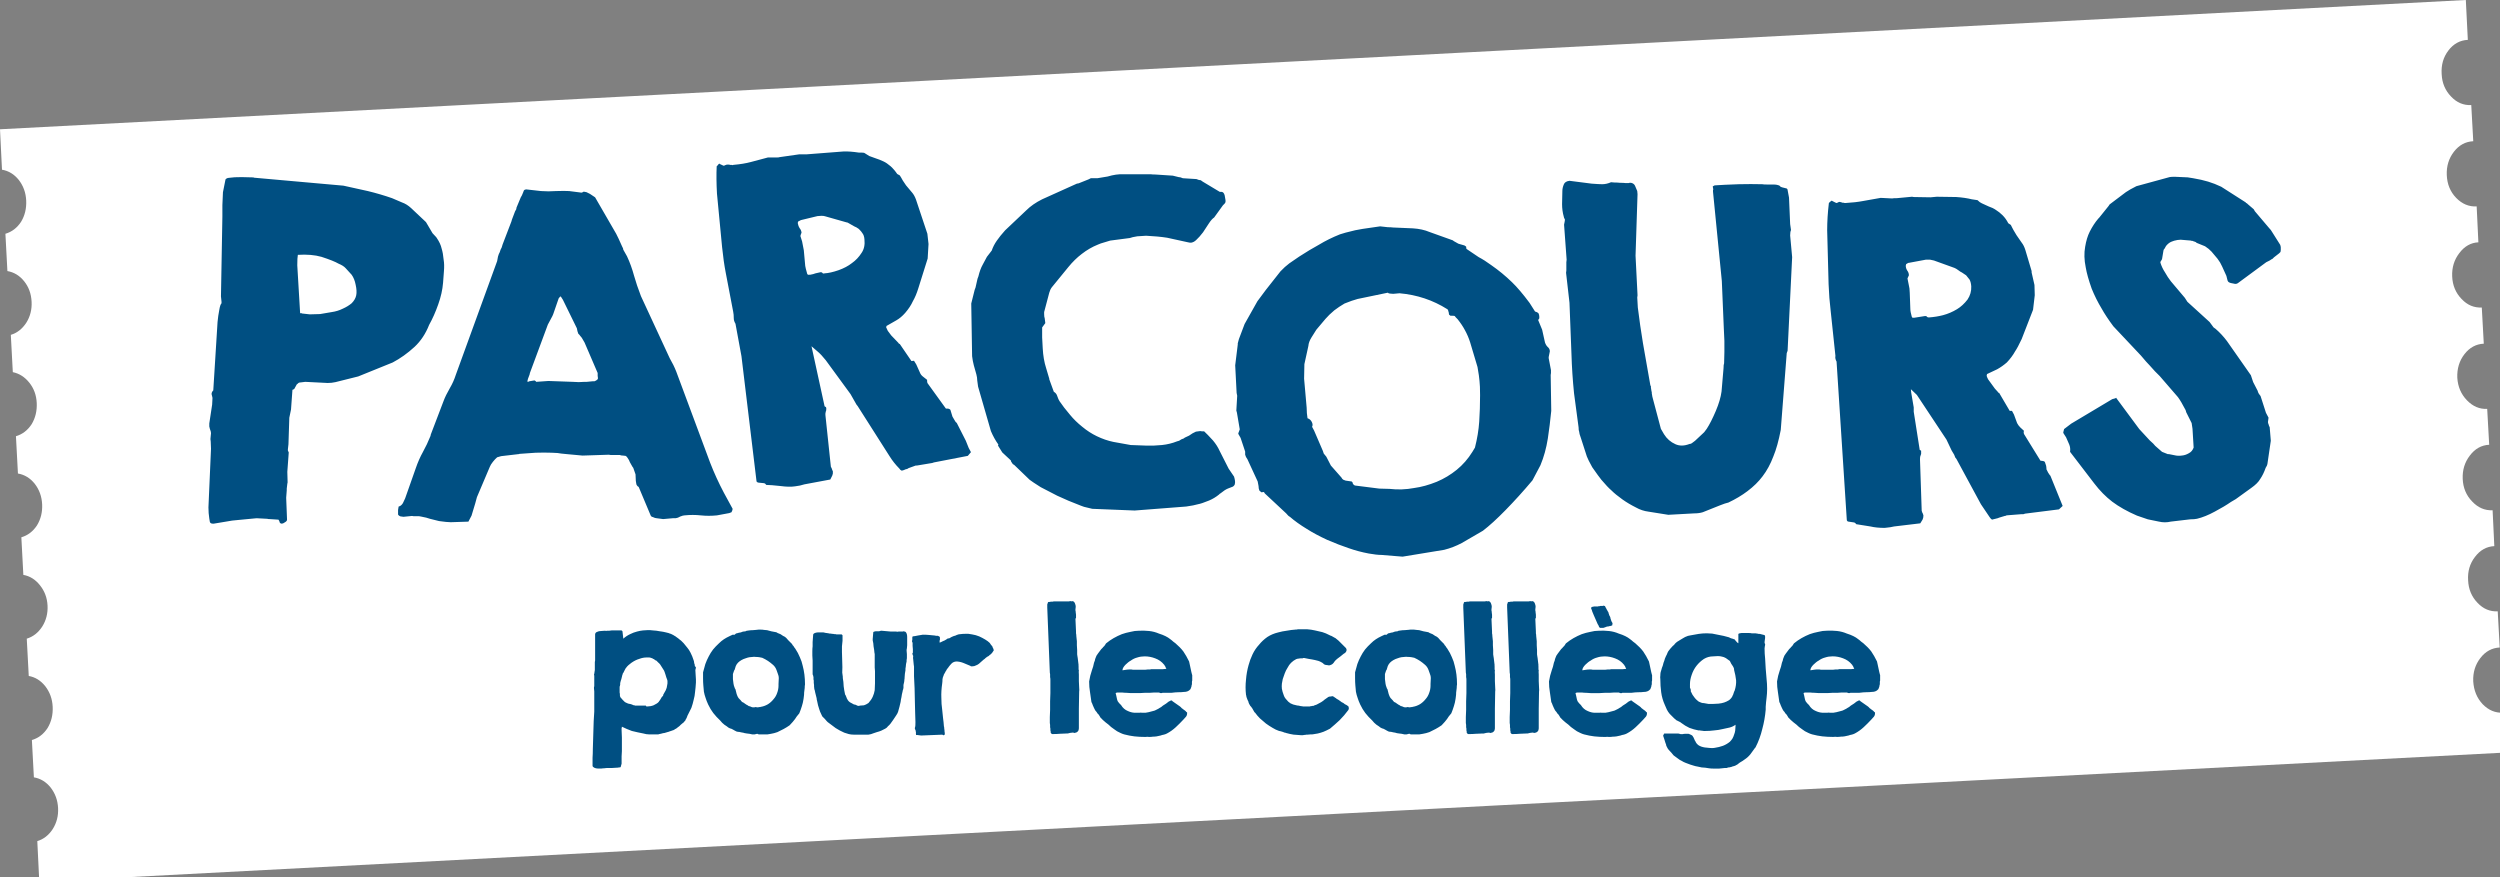
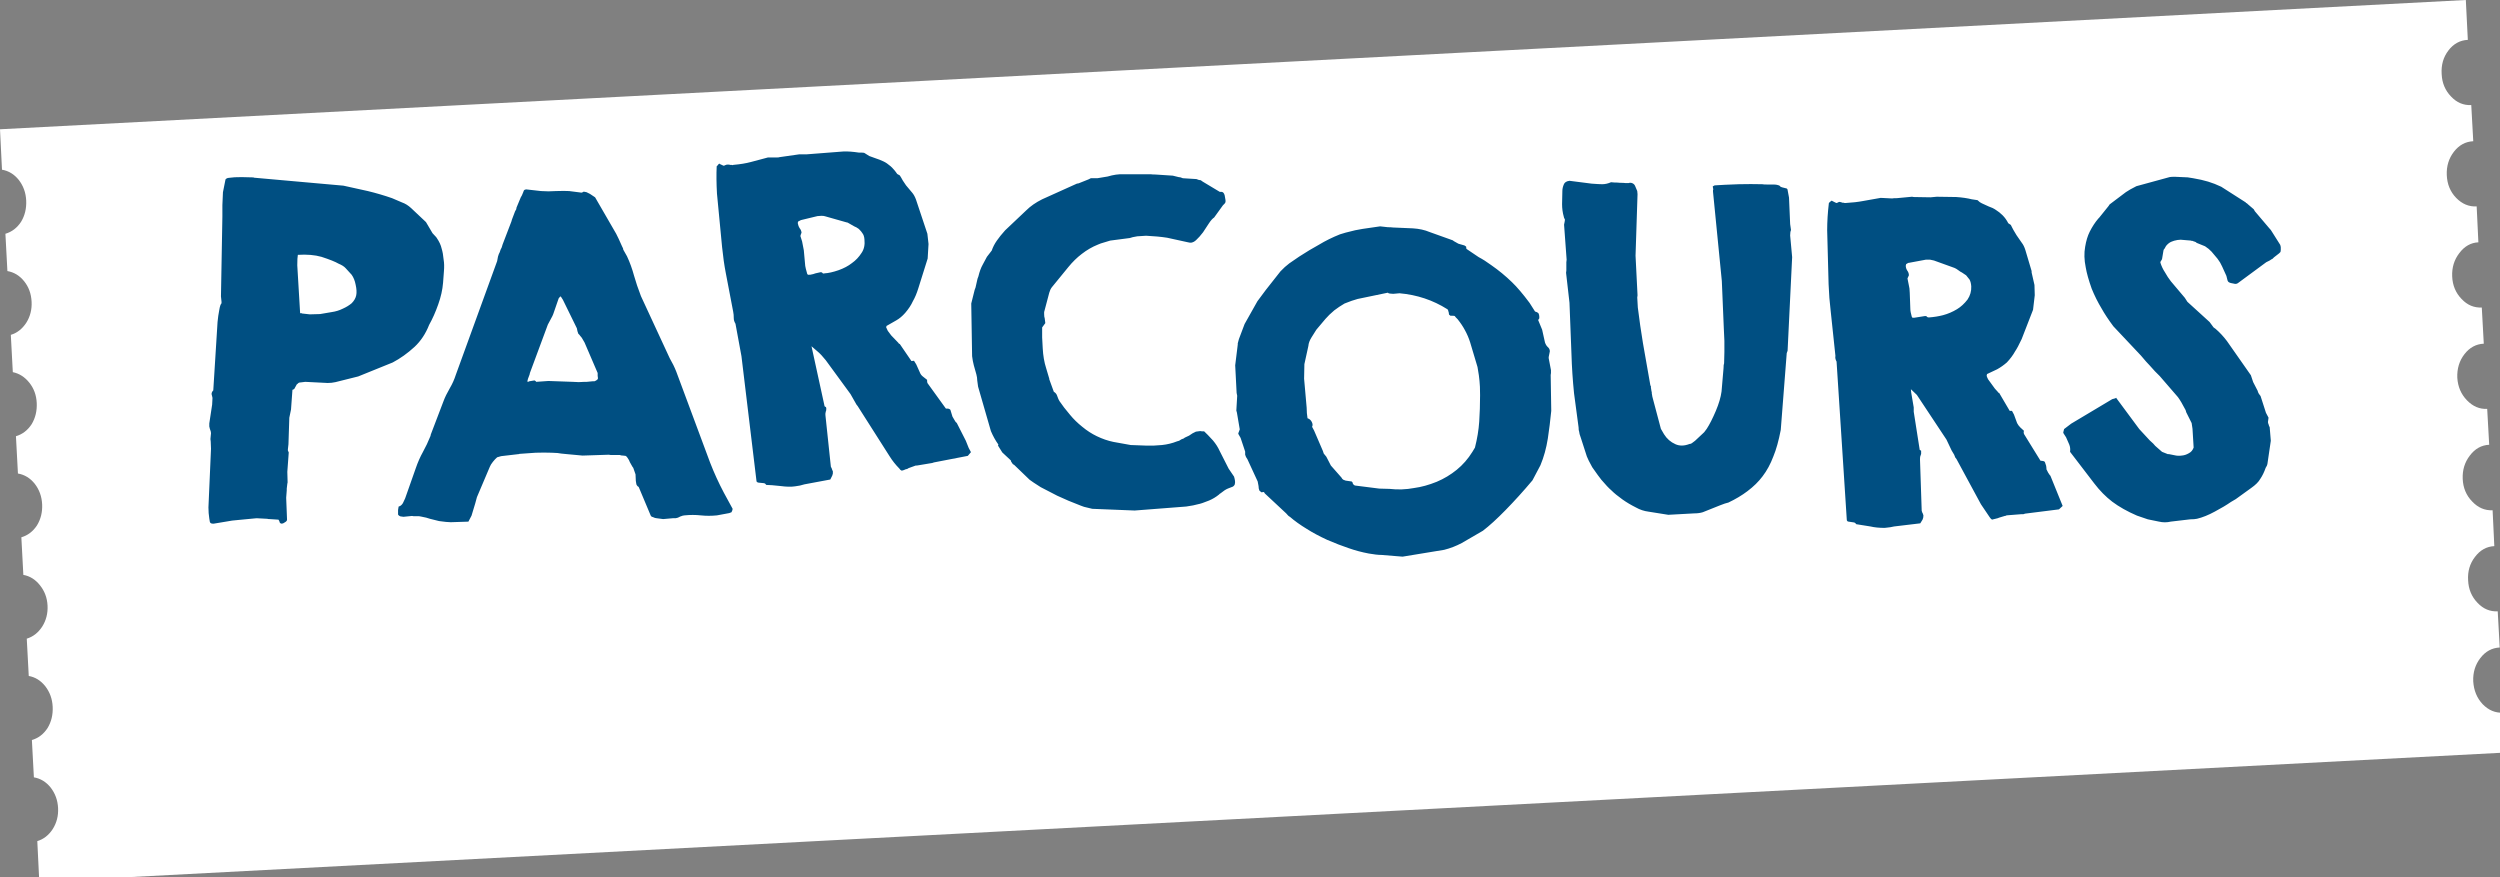
<svg xmlns="http://www.w3.org/2000/svg" xmlns:xlink="http://www.w3.org/1999/xlink" width="439" height="154" viewBox="0 0 439 154">
  <rect x="0" y="0" width="439" height="154" fill="#808080" stroke="none" />
  <defs>
    <g id="0">
      <path fill="#fff" d="m1086.25 96.05q1.35-1.75 3.4-1.85l-.35-7-433 22.7.35 7.1q1.75.3 2.95 1.8 1.2 1.55 1.3 3.6.1 2.1-.9 3.75-1.05 1.6-2.75 2.1l.35 6.55q1.75.3 2.95 1.8 1.2 1.5 1.3 3.6.1 2.05-.95 3.7-1.05 1.6-2.7 2.1l.35 6.55q1.7.35 2.9 1.85 1.2 1.5 1.3 3.55.1 2.1-.9 3.75-1.05 1.6-2.75 2.1l.35 6.55q1.75.3 2.95 1.8 1.2 1.55 1.3 3.6.1 2.05-.9 3.7-1.05 1.6-2.75 2.1l.35 6.6q1.7.3 2.9 1.8 1.25 1.55 1.35 3.6.1 2.05-.95 3.7-1.05 1.6-2.7 2.1l.35 6.55q1.7.3 2.9 1.8 1.2 1.55 1.3 3.6.1 2.1-.9 3.75-1.05 1.6-2.75 2.1l.35 6.55q1.75.3 2.95 1.8 1.2 1.55 1.3 3.6.1 2.05-.95 3.7-1.05 1.6-2.7 2.1l.35 7.15 433-22.7-.35-7q-2.05.1-3.6-1.5-1.5-1.6-1.65-4-.1-2.35 1.25-4.1 1.35-1.75 3.4-1.85l-.35-6.35q-2.05.1-3.55-1.5-1.55-1.6-1.65-3.95-.15-2.35 1.2-4.1 1.35-1.8 3.4-1.9l-.3-6.3q-2.05.1-3.6-1.55-1.55-1.6-1.65-3.95-.1-2.35 1.25-4.1 1.35-1.8 3.4-1.9l-.35-6.3q-2 .1-3.55-1.5-1.55-1.6-1.7-3.95-.1-2.4 1.25-4.15 1.35-1.75 3.4-1.85l-.35-6.35q-2.05.1-3.55-1.5-1.55-1.6-1.65-3.95-.1-2.35 1.25-4.1 1.35-1.8 3.35-1.9l-.3-6.3q-2.05.1-3.6-1.5-1.55-1.6-1.65-4-.1-2.35 1.25-4.1 1.35-1.75 3.4-1.85l-.35-6.35q-2.05.1-3.55-1.5-1.55-1.6-1.65-3.95-.15-2.4 1.2-4.15" />
    </g>
    <g id="1">
-       <path fill="#004f82" d="m830.55 200.7q-.15-.15-.25-.3-.1-.15-.2-.3-.3-.3-.8-.6-.5-.3-1.05-.55-.6-.25-1.25-.35-.65-.15-1.25-.1-.4 0-.75.05-.35 0-.7.15-.05 0-.2.1-.15.05-.35.1-.2.1-.35.15-.2.1-.35.2l-.1.05q-.15 0-.2 0-.05.05-.15.1l-.15.1q-.1.05-.25.15-.15.05-.35.15-.15.05-.3.15-.15.05-.25.1v-.1q-.05-.25.05-.4 0-.15 0-.4 0-.15-.15-.2-.1-.05-.2-.1-.15 0-.25 0-.15 0-.25-.05-.55-.05-1.05-.1-.5-.05-1.1-.05-.45.05-.9.15-.4.1-.9.15v.05q-.05.05-.05.15 0 .05 0 .15 0 .1 0 .2v.1q-.05.05-.05.1 0 .1 0 .15l.05.1q.05.1.05.15 0 .1 0 .2 0 .1 0 .15 0 .1 0 .15.05.35.05.6 0 .25 0 .6l-.1.15.05.1q0 .1 0 .15 0 .05.05.05.05.05.05.15 0 .1 0 .15-.05.15 0 .35.05.25.05.5.05.25.05.5.05.2.05.35 0 .7 0 1.7.05 1 .1 2.1.05 1.15.05 2.25.05 1.15.05 2.1.05.95.05 1.6 0 .7-.05.85-.05.1-.05.15 0 .05 0 .15.05.15.1.25.05.05.05.2.05.15.05.3-.05.1 0 .25v.1q0 .05.15 0l.75.1 3.75-.15q0 .05.05.05l.1.05h.1l.1-.1h.05q0-.1 0-.3-.05-.2-.05-.45-.05-.2-.05-.4 0-.25-.05-.3-.05-.75-.15-1.45-.1-.75-.15-1.45-.15-1-.15-2.15-.05-1.1.15-2.5.05-.35.05-.75.05-.35.2-.65 0-.1.1-.25.1-.2.2-.35.05-.15.15-.25.1-.15.1-.2.05-.05.15-.2.15-.15.15-.2.25-.35.55-.65.3-.3.8-.35.6 0 1.25.25.6.25 1.2.5.05.05.1.05 0 .05.05.05h.25q.35 0 .6-.15.3-.1.55-.3.2-.15.45-.4.2-.2.4-.35.05-.05.15-.1.05-.05.15-.15.1-.1.2-.15.1-.1.15-.1.05-.05.1-.05.05-.05.15-.1.05-.05.1-.1l.05-.05q.05 0 .2-.15.1-.1.2-.2.1-.15.2-.3.1-.1.1-.2-.05-.15-.1-.3-.1-.15-.15-.35m31.2-1.3q-.3-.25-.8-.5-.5-.25-1.15-.45-.8-.35-1.7-.45-.95-.1-1.8-.05-.75 0-1.5.2-.8.15-1.5.4-.75.3-1.45.7-.7.4-1.3.9l-.05.05q-.05.05-.1.15-.05.05-.05.1-.05.1-.1.1 0 .05-.1.15-.1.05-.2.2-.05.1-.15.15-.05.1-.1.1-.3.4-.6.8-.3.35-.45.85l-.05.15q0 .1-.05.25-.05.15-.1.25l-.05.15q-.1.35-.15.65-.1.25-.2.6-.15.5-.3 1-.1.45-.2 1v.05q0 .95.15 1.8.1.85.25 1.75 0 .05.05.1 0 .1.05.1.05.15.15.4.1.2.2.45.1.2.2.4.1.15.15.2l.1.1q.05.1.15.25.1.1.2.2.05.1.1.15l.1.15q.1.15.1.2.45.5.95.9.5.35.95.8.3.2.55.4.25.2.5.35.3.15.6.3.3.15.65.25.95.25 1.8.35.9.1 1.9.1.4-.05.7 0 .35 0 .65-.05.35 0 .65-.05.35-.05.7-.15.25-.1.55-.15.25-.05.55-.2.85-.45 1.55-1.1.7-.65 1.35-1.35.25-.25.45-.5.2-.25.2-.6v-.15l-.15-.1q-.1-.15-.25-.25-.2-.15-.35-.25-.15-.15-.2-.15-.1-.15-.3-.3-.25-.15-.5-.35-.25-.15-.5-.35-.25-.15-.35-.25 0-.05-.1-.1h-.15q-.2.1-.4.2-.2.15-.45.35-.25.15-.55.35-.25.25-.65.45l-.15.1q-.15.05-.3.15-.15.1-.3.15l-.15.05q-.6.15-.95.25-.35.05-.55.1-.2 0-.3 0-.1 0-.15 0-.1 0-.2 0-.15-.05-.4 0-.05 0-.25 0-.2 0-.3 0-.75.05-1.5-.3-.75-.3-1.2-1.05l-.05-.05q-.05-.05-.1-.1-.05-.05-.1-.1l-.05-.05q-.15-.2-.2-.25-.05-.1-.1-.15-.05-.1-.1-.3-.05-.25-.15-.7 0-.05-.05-.2-.05-.15-.05-.2.05-.05.1-.05.1-.05.15-.05.5 0 .9 0 .35.05.75.05.35 0 .75.05.35 0 .85 0 .35 0 .75 0 .45-.05.9-.05.45 0 .85 0 .45-.05.75-.05h.1q.05 0 .2 0 .1 0 .25 0 .1 0 .25 0h.1q0 .05.1.05.05.05.15.05.1 0 .2 0 .1 0 .1-.05h.15q.05 0 .25 0 .2 0 .45 0 .25 0 .45 0 .2 0 .3 0 .75-.1 1.25-.1.55 0 .9-.05.4 0 .65-.1.3-.1.55-.4l.05-.15q.05-.15.1-.25 0-.15.05-.3.05-.1.05-.15 0-.05 0-.15 0-.1 0-.25 0-.15.05-.25 0-.15 0-.25 0-.1 0-.2 0-.15 0-.3 0-.1 0-.2-.05-.1-.05-.15 0-.1-.1-.4-.05-.35-.15-.7-.05-.35-.15-.7-.05-.3-.1-.45-.25-.5-.5-.95-.25-.4-.5-.8-.3-.4-.65-.75-.35-.35-.75-.7-.15-.1-.4-.3-.2-.2-.55-.45m-1.05 4.5l.05.05q0 .1.1.15.05.1.1.2.05.1.05.15.05 0 .05.05.05.05.05.1l-.05.05h-.05q-.15 0-.5.05-.35 0-.75 0-.45 0-.8 0-.35 0-.5 0l-.2.05q-.15 0-.4 0-.2 0-.45.05-.2 0-.35 0-.1 0-.3 0-.25 0-.45 0-.2 0-.35 0h-.2q-.05 0-.2 0-.15 0-.3 0-.2-.05-.3-.05-.15 0-.2 0h-.05q-.35 0-.65.05-.3.05-.65.1 0-.25.15-.5.15-.25.4-.5.2-.2.45-.4.25-.2.45-.3.55-.4 1.15-.55.6-.2 1.3-.2.95 0 1.85.35.95.35 1.55 1.1m81.8-4.5q-.3-.25-.8-.5-.5-.25-1.15-.45-.8-.35-1.7-.45-.95-.1-1.8-.05-.75 0-1.5.2-.8.15-1.5.4-.75.3-1.45.7-.7.4-1.3.9l-.05.05q-.05.05-.1.15-.05.05-.05.1-.05.1-.1.1 0 .05-.1.15-.1.05-.2.2-.05.1-.15.15-.05.1-.1.1-.3.4-.6.8-.3.35-.45.85l-.05.15q0 .1-.05.25-.05.15-.1.25l-.05.15q-.1.35-.15.65-.1.25-.2.6-.15.5-.3 1-.1.45-.2 1v.05q0 .95.15 1.8.1.85.25 1.75 0 .05.05.1 0 .1.05.1.05.15.15.4.1.2.2.45.1.2.2.4.1.15.15.2l.1.1q.05.1.15.25.1.1.2.2.05.1.1.15l.1.15q.1.15.1.2.45.5.95.9.5.35.95.8.3.2.55.4.25.2.5.35.3.15.6.3.3.15.65.25.95.25 1.8.35.9.1 1.9.1.4-.05.7 0 .35 0 .65-.05.35 0 .65-.05.35-.05.7-.15.25-.1.55-.15.25-.05.55-.2.85-.45 1.55-1.1.7-.65 1.35-1.35.25-.25.45-.5.2-.25.2-.6v-.15l-.15-.1q-.1-.15-.25-.25-.2-.15-.35-.25-.15-.15-.2-.15-.1-.15-.3-.3-.25-.15-.5-.35-.25-.15-.5-.35-.25-.15-.35-.25 0-.05-.1-.1h-.15q-.2.1-.4.2-.2.15-.45.35-.25.15-.55.35-.25.25-.65.45l-.15.1q-.15.05-.3.15-.15.1-.3.15l-.15.05q-.6.15-.95.25-.35.05-.55.1-.2 0-.3 0-.1 0-.15 0-.1 0-.2 0-.15-.05-.4 0-.05 0-.25 0-.2 0-.3 0-.75.05-1.5-.3-.75-.3-1.2-1.05l-.05-.05q-.05-.05-.1-.1-.05-.05-.1-.1l-.05-.05q-.15-.2-.2-.25-.05-.1-.1-.15-.05-.1-.1-.3-.05-.25-.15-.7 0-.05-.05-.2-.05-.15-.05-.2.05-.05.1-.05.1-.05.15-.05.5 0 .9 0 .35.05.75.05.35 0 .75.05.35 0 .85 0 .35 0 .75 0 .45-.05.9-.05.45 0 .85 0 .45-.05.75-.05h.1q.05 0 .2 0 .1 0 .25 0 .1 0 .25 0h.1q0 .05.1.05.05.05.15.05.1 0 .2 0 .1 0 .1-.05h.15q.05 0 .25 0 .2 0 .45 0 .25 0 .45 0 .2 0 .3 0 .75-.1 1.25-.1.55 0 .9-.05.4 0 .65-.1.3-.1.55-.4l.05-.15q.05-.15.1-.25 0-.15.05-.3.05-.1.05-.15 0-.05 0-.15 0-.1 0-.25 0-.15.05-.25 0-.15 0-.25 0-.1 0-.2 0-.15 0-.3 0-.1 0-.2-.05-.1-.05-.15 0-.1-.1-.4-.05-.35-.15-.7-.05-.35-.15-.7-.05-.3-.1-.45-.25-.5-.5-.95-.25-.4-.5-.8-.3-.4-.65-.75-.35-.35-.75-.7-.15-.1-.4-.3-.2-.2-.55-.45m-.7 5.25h-.05q-.15 0-.5.05-.35 0-.75 0-.45 0-.8 0-.35 0-.5 0l-.2.05q-.15 0-.4 0-.2 0-.45.05-.2 0-.35 0-.1 0-.3 0-.25 0-.45 0-.2 0-.35 0h-.2q-.05 0-.2 0-.15 0-.3 0-.2-.05-.3-.05-.15 0-.2 0h-.05q-.35 0-.65.05-.3.05-.65.1 0-.25.15-.5.15-.25.4-.5.2-.2.45-.4.25-.2.45-.3.55-.4 1.15-.55.6-.2 1.3-.2.95 0 1.85.35.95.35 1.55 1.1l.05.05q0 .1.1.15.05.1.1.2.05.1.05.15.05 0 .05.05.05.05.05.1l-.05.05m24.45-5.65q0-.25-.15-.3-.15-.05-.4-.1-.05 0-.2-.05-.1-.05-.3-.05h-.15q-.05-.05-.2-.05-.15 0-.3-.05-.15 0-.3 0h-.15q-.05 0-.2 0-.2-.05-.45-.05-.2 0-.45 0-.2 0-.35 0-.1 0-.25 0-.15 0-.3 0-.15 0-.25.05h-.1l-.2.1v.1q0 .45 0 .75 0 .3 0 .75v.05q-.2-.1-.35-.3-.15-.2-.3-.35v-.05q-.05 0-.1 0-.2-.1-.45-.15-.2-.05-.45-.2-.45-.1-.95-.25-.5-.1-1-.2-.5-.1-1-.2-.5-.05-.95-.05-.75 0-1.4.1-.65.1-1.4.25-.2.05-.5.1-.3.1-.5.2-.1.05-.35.2-.25.15-.5.3-.25.15-.4.25-.2.1-.2.15-.05 0-.15.1-.1.1-.2.2-.1.1-.15.2-.1.1-.15.1-.3.35-.5.55-.2.25-.35.45-.15.25-.25.55-.15.25-.35.75-.05.15-.1.35-.05.2-.15.4-.05.2-.1.4l-.05.15q-.15.35-.2.6-.1.25-.15.5-.05.25-.05.55-.05.3 0 .65 0 1.2.15 2.3.15 1.15.65 2.25.2.4.35.8.2.4.5.75.05.05.2.2.1.1.3.3.15.15.3.3.15.15.25.2.05.1.2.15.15.1.3.15.15.1.3.15.1.1.2.15.65.5 1.4.85.8.3 1.6.45.1 0 .25 0 .15.05.35.05.2.05.35.05.15 0 .2 0 .85 0 1.6-.1.75-.05 1.55-.25.55-.1 1.15-.25.6-.15 1.05-.5v.25q0 .35-.05.75-.05.4-.2.75-.1.35-.3.7-.2.3-.45.55-.55.45-1.2.7-.7.25-1.4.35-.2.05-.55.05-.35 0-1.15-.1h-.05q-.7-.1-1.15-.4-.4-.3-.55-.7-.05-.05-.1-.15-.05-.1-.1-.25-.05-.1-.1-.2 0-.1-.05-.1-.1-.15-.15-.25-.1-.1-.3-.2l-.15-.05q-.15-.1-.25-.1h-.05q-.05 0-.25 0-.15 0-.35 0-.2 0-.35.05-.2 0-.25 0h-.15q-.05 0-.15-.05-.15 0-.2-.05h-2.5q-.05 0-.1.15-.1.15-.1.2v.05q.1.3.2.6.1.3.2.65.05.1.1.25.05.2.05.25.2.5.55.85.35.35.7.8l.05.05q.4.3.75.55.3.25.65.4.3.2.7.35.35.15.8.3.3.1.65.2.3.1.65.15.4.1.7.15.35.05.65.05.4.05.65.1.3.05.7.05h.15q.1 0 .25 0 .15 0 .3 0 .1 0 .15 0 .05 0 .25 0 .25-.05.5-.05.25-.05.45-.05.25 0 .3 0h.05q.05 0 .1-.05h.05q.05 0 .15-.05.05 0 .15 0 .1-.05.15-.05h.1q.05-.05.15-.05.1 0 .1-.05.05 0 .2-.05.1-.05.15-.05.1-.05.2-.05l.05-.05q.1-.05.3-.15.2-.15.45-.35.25-.15.5-.3.25-.15.35-.25.55-.35 1-.9.4-.55.8-1.1 0-.05.05-.05l.05-.05q.8-1.55 1.2-3.25.45-1.65.6-3.4v-.5q.05-.8.15-1.55.1-.8.1-1.6 0-.9-.1-1.75-.05-.9-.15-1.8-.05-.85-.1-1.75-.1-.9-.1-1.8 0-.2.05-.4.05-.15.05-.35 0-.05-.05-.1-.05-.05-.05-.1 0-.3.05-.55.05-.25.05-.55m-8.3 3.4q.4 0 .75.1.3.05.65.25.3.2.7.5 0 .05.1.2.05.15.15.3.1.15.2.3.05.1.1.15.05.15.15.3.05.15.05.35.25.9.35 1.8.05.85-.25 1.8-.05.1-.1.2-.05.15-.1.3-.05.15-.1.3-.1.1-.1.2-.2.4-.6.7-.4.25-.85.4-.45.15-1 .2-.5.05-.95.05-.4 0-.8 0-.4-.05-.85-.15-.05 0-.15 0-.1-.05-.2-.05-.1-.05-.15-.05l-.1-.05q-.25-.05-.5-.3-.25-.2-.45-.45-.2-.3-.4-.55-.15-.3-.25-.5-.1-.1-.05-.25 0-.2-.05-.25 0-.05-.05-.15-.05-.05-.05-.1v-.65q0-.75.3-1.6.3-.9.85-1.6.55-.7 1.3-1.2.75-.45 1.6-.45.45-.05.85-.05m-168.3-4.65h-.15q-.15 0-.45.05-.3 0-.6.05-.35 0-.65.05-.25.05-.35.05-.1 0-.25.1-.2 0-.45.05-.2.1-.4.15-.2 0-.25.05h-.1q-.05.05-.15.05-.05 0-.15.05-.05 0-.1 0l-.15.1q-.1.1-.15.15h-.2q-.15 0-.2 0 0 .05-.1.05-.05.05-.15.1-.1 0-.15.05l-.1.05q-.55.25-1 .55-.45.3-.85.7-.6.55-1.05 1.1-.45.6-.75 1.2-.35.65-.6 1.35-.2.7-.4 1.45v1.05q0 .7.05 1.25.05.6.1 1.1.1.55.3 1.1.15.5.45 1.15.4.85.9 1.5.55.7 1.2 1.3.15.2.35.4.2.15.4.35.2.15.45.3.2.2.45.3l.1.05q.1 0 .2.05.1.05.2.1l.1.05q.15.1.35.2.15.1.3.15.15.05.25.05h.15q.3.05.45.1.2.05.3.05l.35.1h.15q.05.05.25.05.2.05.4.05.25.05.45.1.2 0 .25 0h.15q.1 0 .2-.05.1 0 .2-.05.1 0 .15 0l.05.05q.1 0 .1.05.05 0 .2 0 .15 0 .3 0 .15 0 .3 0 .1 0 .15 0 .6.05 1.2-.1.6-.1 1.15-.3.55-.25 1.1-.55.55-.3 1.05-.65.35-.4.55-.6.25-.3.4-.5.15-.2.3-.45.15-.2.45-.55.25-.6.45-1.25.2-.6.3-1.3 0-.05.05-.4.05-.3.05-.7.05-.4.1-.8 0-.4.05-.6v-.1q0-.85-.1-1.65-.1-.8-.3-1.55-.15-.75-.5-1.5-.3-.75-.8-1.5-.05-.05-.15-.2-.1-.1-.15-.25-.1-.1-.2-.2-.05-.1-.05-.15-.1-.1-.3-.3-.2-.2-.4-.4-.2-.2-.35-.4-.2-.15-.25-.2-.05-.05-.3-.15-.2-.15-.45-.3-.25-.1-.5-.2-.2-.15-.3-.15-.4-.1-.8-.15-.4-.1-.75-.2-.3-.05-.55-.05-.25-.05-.55-.05-.05 0-.1 0-.1 0-.15 0m.5 4.95q.25.1.5.25.2.1.5.3.45.3.9.7.4.35.6.9.1.35.25.7.15.35.15.7-.05.75-.05 1.05v.3q0 .65-.25 1.3-.2.6-.65 1.1-.4.5-.95.85-.6.35-1.2.45-.1 0-.15.05-.1 0-.2 0-.1 0-.2.05-.05 0-.1 0-.25-.05-.35-.05-.1.05-.2.05-.1 0-.25 0-.15 0-.45-.15-.05 0-.15-.05-.15 0-.15-.05-.05 0-.15-.1-.15-.1-.2-.1l-.15-.1q-.05-.05-.15-.1-.1-.1-.2-.15-.1-.05-.2-.1-.05-.05-.1-.05 0-.05-.1-.1-.05-.1-.15-.2-.1-.1-.2-.2-.1-.15-.15-.15-.1-.15-.2-.35-.1-.2-.15-.4-.05-.2-.1-.4-.05-.2-.1-.4 0-.05-.1-.15-.05-.1-.05-.15-.15-.35-.2-.7-.05-.4-.1-.8 0-.15 0-.4 0-.25 0-.5.05-.2.15-.45.05-.2.15-.3l.2-.65q.15-.35.4-.6.25-.25.6-.45.35-.2.7-.3.4-.15.7-.2.35-.05.55-.05.25-.05.55 0 .35 0 .65.05.25.05.5.1m-27.25-4.75q-.05.05-.4 0-.3 0-.7.05-.35 0-.65.15-.3.1-.35.4 0 .05 0 .3 0 .2 0 .45 0 .25 0 .45 0 .2 0 .25 0 .15 0 .3 0 .15 0 .35 0 .2 0 .3v.15q0 .1 0 .4 0 .3 0 .65 0 .3 0 .6 0 .3 0 .4 0 .05-.05.3 0 .2 0 .45 0 .25 0 .5 0 .2 0 .25 0 .05 0 .2-.05.15-.05.3-.05.2-.05.35l-.05.15q0 .05.05.2 0 .1 0 .3 0 .15 0 .35 0 .2 0 .3 0 .1 0 .3 0 .15 0 .3 0 .2 0 .3l-.05.15q0 .05 0 .25 0 .2.05.5 0 .25 0 .6 0 .3 0 .55 0 .25 0 .45 0 .25 0 .3 0 .75 0 1.65-.05.9-.1 1.65 0 .75-.05 1.6 0 .8-.05 1.65 0 .85-.05 1.65 0 .85-.05 1.55 0 .05 0 .15 0 .05 0 .2 0 .1 0 .2 0 .1 0 .2v.15q0 .1 0 .2 0 .1 0 .2 0 .1 0 .15.05.2.4.35.3.1.6.1.25 0 .55 0 .25-.05.55-.05.25-.05.6-.05.4 0 .75 0 .35 0 .8-.05.1 0 .15 0 .1 0 .25-.05.1 0 .2 0l.1-.1.05-.2q.05-.15.1-.35 0-.1 0-.45 0-.4 0-.85.05-.45.05-.9 0-.4 0-.55v-.55q0-.65 0-1.3-.05-.65-.05-1.25v-.25q0-.05 0-.15.05-.1.05-.15v-.1q.8.4 1.75.75 1 .25 2.05.45.5.15.95.15.4 0 .9 0h.75l.15-.05q.1 0 .25-.05.1 0 .2-.05.1 0 .15-.05.1 0 .35-.05.25-.05.5-.15.25-.05.45-.15.25-.05.3-.1.05 0 .15-.05.1 0 .15-.05.1-.05.2-.1.1-.1.15-.1.15-.05.3-.2l.2-.15q.05-.05.2-.15.1-.1.25-.25.15-.1.3-.25.15-.1.25-.2l.1-.15q.1-.1.15-.15 0-.05.05-.15.05-.1.15-.25.05-.15.1-.25.05-.1.05-.15.4-.75.7-1.4.25-.7.4-1.4.2-.7.25-1.4.1-.75.15-1.65v-.55q0-.4-.05-.8-.05-.45-.05-.85 0-.1.05-.2.05-.1.05-.2v-.05q-.05-.05-.1-.15-.05-.05-.1-.1 0-.05 0-.2-.05-.15-.1-.3-.05-.2-.05-.35l-.05-.15q-.1-.35-.25-.7-.15-.35-.3-.65-.25-.5-.55-.85-.3-.35-.65-.8-.05-.05-.1-.1-.1-.1-.15-.15-.1-.1-.2-.2-.05-.05-.2-.15-.15-.15-.3-.25-.2-.15-.35-.25-.15-.1-.2-.15-.05-.05-.2-.1-.1-.1-.25-.15-.15-.1-.3-.15-.15-.05-.2-.05-.05-.05-.25-.1-.2-.05-.4-.1-.25-.05-.45-.1-.2-.05-.3-.05-.1 0-.35-.05-.25-.05-.6-.1-.3-.05-.6-.05-.3-.05-.5-.05h-.45q-.3 0-.8.05-.5.05-1.05.2-.6.15-1.2.45-.65.3-1.2.8l-.15-1.3-.15-.15h-1.75q-.2.05-.4.05-.2 0-.4 0m7.4 4.7q.15 0 .4.1.05 0 .15.05.1.05.15.1.05 0 .15.05l.1.1q.05.05.15.1l.15.05q.1.1.2.2.1.1.2.2.1.05.15.15l.1.1.7 1.1q0 .05.1.25.05.2.15.45.1.25.15.5.1.25.15.4l.05.2q0 .15 0 .2 0 .1 0 .25 0 .15-.05.3-.05.5-.25.9-.2.4-.45.8 0 .05 0 .1-.05.05-.05.1-.05.05-.2.2-.1.15-.2.35-.1.15-.2.3-.1.1-.1.15-.15.2-.4.35-.25.15-.55.3-.25.1-.55.15-.3.05-.55.05-.1 0-.15 0-.05-.05-.1-.15h-1.9l-.05-.05h-.15q-.25-.1-.5-.2-.3-.05-.5-.1-.25-.1-.45-.2-.2-.1-.4-.35-.05 0-.1-.1-.1-.1-.15-.15-.1-.1-.15-.2-.05-.05-.1-.1l-.05-.05v-.1q-.05-.05-.05-.2 0-.1 0-.25-.05-.15-.05-.25 0-.1 0-.15v-.45q0-.15 0-.3 0-.2.05-.25 0-.1.05-.25 0-.2 0-.25.1-.45.2-.7.05-.25.1-.4.05-.15.05-.2 0-.1.05-.15 0-.05.05-.2 0-.05.1-.15.05-.15.15-.3.1-.15.15-.3.1-.1.1-.2l.1-.1q.05-.1.15-.2.1-.1.15-.15l.1-.1q.1-.1.25-.2.15-.1.25-.2.7-.5 1.4-.7.65-.25 1.3-.25.3 0 .45 0m166.2-8.95h-.35q-.05 0-.1.05-.05 0-.15 0-.05 0-.1.05-.05 0-.05.05l-.05.1v.1q.15.3.2.55.1.3.25.6.2.4.35.8.15.4.35.8.05.05.1.15.05.1.1.2 0 .1.05.15l.15.15h.15q.1 0 .15 0 .15 0 .3 0 .15-.05.3-.1.1-.05.25-.1.15-.05.35-.05.05 0 .1-.05.05 0 .15 0 .1-.05.15-.05.05-.05.1-.05.15.05.15-.05.05-.15.05-.3v-.1q-.05-.05-.1-.15-.05-.15-.1-.2-.1-.25-.15-.45 0-.2-.15-.45 0-.05-.05-.05 0-.05-.05-.15 0-.1-.05-.15-.05-.15-.05-.2-.05-.1-.05-.15-.05 0-.1-.15-.05-.1-.15-.25-.1-.15-.15-.3-.05-.1-.1-.15v-.05q0-.05-.05-.05 0-.1-.1-.1-.1-.05-.2-.05-.05 0-.1.05h-.1q-.05 0-.1 0-.1 0-.2 0-.1 0-.15.05h-.1q-.05 0-.1 0l-.1.05q-.05 0-.2 0-.15 0-.2 0m-15.3-.8q-.15 0-.15.15-.05.1-.1.3 0 .05 0 .15 0 .1 0 .2 0 .1 0 .2l.45 11.4q0 .1.05.3 0 .25 0 .5.05.2.05.45 0 .25 0 .3 0 .25 0 .8 0 .55 0 1.25-.05.7-.05 1.45 0 .8 0 1.5-.05.7-.05 1.25 0 .55 0 .8 0 .05 0 .25 0 .15.05.35 0 .2 0 .4.05.2.05.25 0 .05 0 .15 0 .05 0 .15.05.1.05.2v.2q.05.05.1.15.1.05.15.1h.2q.6 0 1.15-.05.6-.05 1.2-.05.05 0 .2 0 .2-.05.4-.1.2 0 .4-.05.15 0 .2 0 .1.1.2.05.1-.05.25-.05.2-.1.3-.2.1-.1.15-.25.05-.15.05-.3 0-.15 0-.35v-.5q0-.05 0-.1v-.75q0-.1 0-.35 0-.25 0-.55 0-.3 0-.55 0-.25 0-.3l.05-3q.05-.2 0-.75 0-.55-.05-1.1 0-.65 0-1.15-.05-.55 0-.75 0-.05-.05-.15 0-.15 0-.3 0-.15 0-.25-.05-.15 0-.15v-.05l-.15-1.25q0-.15-.05-.3-.05-.25-.05-.35v-.75q-.05-.6-.05-.85 0-.2 0-.25v-.1q0-.1 0-.35-.05-.3-.1-.95v-.15q-.05-.15-.05-.3 0-.15 0-.3l-.1-2.25q.05-.05.1-.15 0-.05 0-.2v-.1q0-.1 0-.25-.05-.2-.05-.4 0-.2-.05-.35v-.2q0-.2.05-.45 0-.25-.1-.5-.05-.25-.25-.4-.15-.15-.45-.05-.05-.05-.15-.05-.1 0-.25.05-.1 0-.2 0h-2.45q-.1 0-.2.05-.15 0-.25 0-.15 0-.25.05-.15 0-.2 0m-7-.05q-.15 0-.25 0-.15 0-.25.05-.15 0-.2 0-.15 0-.15.15-.05.1-.1.3 0 .05 0 .15 0 .1 0 .2 0 .1 0 .2l.45 11.4q0 .1.05.3 0 .25 0 .5.05.2.05.45 0 .25 0 .3 0 .25 0 .8 0 .55 0 1.25-.05.7-.05 1.45 0 .8 0 1.5-.05.7-.05 1.25 0 .55 0 .8 0 .05 0 .25 0 .15.05.35 0 .2 0 .4.05.2.05.25 0 .05 0 .15 0 .05 0 .15.05.1.05.2v.2q.05.05.1.15.1.05.15.1h.2q.6 0 1.15-.05.6-.05 1.2-.05.05 0 .2 0 .2-.05.4-.1.2 0 .4-.05.15 0 .2 0 .1.1.2.05.1-.05.25-.05.2-.1.3-.2.1-.1.15-.25.05-.15.05-.3 0-.15 0-.35v-.5q0-.05 0-.1v-.75q0-.1 0-.35 0-.25 0-.55 0-.3 0-.55 0-.25 0-.3l.05-3q.05-.2 0-.75 0-.55-.05-1.1 0-.65 0-1.15-.05-.55 0-.75 0-.05-.05-.15 0-.15 0-.3 0-.15 0-.25-.05-.15 0-.15v-.05l-.15-1.25q0-.15-.05-.3-.05-.25-.05-.35v-.75q-.05-.6-.05-.85 0-.2 0-.25v-.1q0-.1 0-.35-.05-.3-.1-.95v-.15q-.05-.15-.05-.3 0-.15 0-.3l-.1-2.25q.05-.05.1-.15 0-.05 0-.2v-.1q0-.1 0-.25-.05-.2-.05-.4 0-.2-.05-.35v-.2q0-.2.05-.45 0-.25-.1-.5-.05-.25-.25-.4-.15-.15-.45-.05-.05-.05-.15-.05-.1 0-.25.05-.1 0-.2 0h-2.45q-.1 0-.2.05m-10.65 4.95q-.3 0-.6.05-.35 0-.65.05-.25.05-.35.05-.1 0-.25.1-.2 0-.45.05-.2.1-.4.15-.2 0-.25.05h-.1q-.05.05-.15.05-.05 0-.15.05-.05 0-.1 0l-.15.1q-.1.1-.15.15h-.2q-.15 0-.2 0 0 .05-.1.05-.05.05-.15.1-.1 0-.15.05l-.1.05q-.55.25-1 .55-.45.3-.85.7-.6.55-1.05 1.1-.45.6-.75 1.2-.35.65-.6 1.35-.2.7-.4 1.45v1.05q0 .7.05 1.25.05.6.1 1.1.1.55.3 1.1.15.5.45 1.15.4.85.9 1.5.55.7 1.2 1.3.15.2.35.4.2.15.4.35.2.15.45.3.2.2.45.3l.1.05q.1 0 .2.05.1.05.2.1l.1.05q.15.1.35.2.15.1.3.15.15.05.25.05h.15q.3.05.45.1.2.05.3.05l.35.1h.15q.05.05.25.05.2.05.4.05.25.05.45.1.2 0 .25 0h.15q.1 0 .2-.05.1 0 .2-.05.1 0 .15 0l.05.05q.1 0 .1.05.05 0 .2 0 .15 0 .3 0 .15 0 .3 0 .1 0 .15 0 .6.05 1.2-.1.6-.1 1.15-.3.55-.25 1.1-.55.55-.3 1.05-.65.35-.4.55-.6.25-.3.4-.5.15-.2.3-.45.15-.2.45-.55.25-.6.45-1.25.2-.6.3-1.3 0-.05.05-.4.05-.3.05-.7.05-.4.1-.8 0-.4.05-.6v-.1q0-.85-.1-1.65-.1-.8-.3-1.55-.15-.75-.5-1.5-.3-.75-.8-1.5-.05-.05-.15-.2-.1-.1-.15-.25-.1-.1-.2-.2-.05-.1-.05-.15-.1-.1-.3-.3-.2-.2-.4-.4-.2-.2-.35-.4-.2-.15-.25-.2-.05-.05-.3-.15-.2-.15-.45-.3-.25-.1-.5-.2-.2-.15-.3-.15-.4-.1-.8-.15-.4-.1-.75-.2-.3-.05-.55-.05-.25-.05-.55-.05-.05 0-.1 0-.1 0-.15 0h-.15q-.15 0-.45.05m1.6 5.15q.2.1.5.3.45.3.9.7.4.35.6.9.1.35.25.7.15.35.15.7-.05.75-.05 1.05v.3q0 .65-.25 1.3-.2.6-.65 1.1-.4.5-.95.85-.6.35-1.2.45-.1 0-.15.05-.1 0-.2 0-.1 0-.2.05-.05 0-.1 0-.25-.05-.35-.05-.1.05-.2.05-.1 0-.25 0-.15 0-.45-.15-.05 0-.15-.05-.15 0-.15-.05-.05 0-.15-.1-.15-.1-.2-.1l-.15-.1q-.05-.05-.15-.1-.1-.1-.2-.15-.1-.05-.2-.1-.05-.05-.1-.05 0-.05-.1-.1-.05-.1-.15-.2-.1-.1-.2-.2-.1-.15-.15-.15-.1-.15-.2-.35-.1-.2-.15-.4-.05-.2-.1-.4-.05-.2-.1-.4 0-.05-.1-.15-.05-.1-.05-.15-.15-.35-.2-.7-.05-.4-.1-.8 0-.15 0-.4 0-.25 0-.5.05-.2.15-.45.05-.2.15-.3l.2-.65q.15-.35.4-.6.25-.25.6-.45.35-.2.7-.3.4-.15.7-.2.35-.05.55-.05.25-.05.55 0 .35 0 .65.05.25.05.5.1.25.1.5.25m-21.35-5.2q-.75.05-1.55.2-.8.1-1.5.3-1.05.25-1.9.8-.85.6-1.45 1.35-.7.75-1.15 1.7-.45.95-.7 1.9-.35 1.25-.45 2.55-.15 1.35 0 2.65.05.1.05.25l.05.15q0 .1.1.3.05.2.2.45.05.25.15.45.1.2.15.25 0 .05.1.15.05.05.1.1 0 .05.15.2.1.15.2.35.1.15.2.35.1.15.15.15.35.5.85 1 .5.45 1.05.9.55.4 1.15.75.55.35 1.15.55.05 0 .25.05.15.05.35.1.2.05.4.15.15 0 .2.05.7.2 1.35.3.65.05 1.35.1.05 0 .25 0 .15-.05.3-.05.2 0 .35-.05.15 0 .25 0 .4-.05.85-.05.4-.05.9-.15.45-.1 1-.3.5-.2 1.15-.55.9-.75 1.7-1.5.8-.8 1.5-1.75.1-.15.1-.2 0-.05 0-.25l-.05-.1q0-.05 0-.1-.05 0-.05-.05-.05 0-.15-.1l-.15-.1q-.15-.05-.3-.15-.15-.1-.25-.2-.15-.1-.2-.1l-.1-.05q-.05-.05-.2-.15-.15-.1-.35-.25-.2-.1-.35-.2-.15-.15-.2-.15l-.15-.1q-.1-.1-.15-.1-.1-.1-.25-.1-.15.05-.25.05-.4 0-.6.2-.2.15-.5.35-.2.2-.6.45-.35.2-.65.35-.15.1-.35.15-.2.05-.35.15-.05 0-.15 0-.15.05-.25.05-.15 0-.25.05-.15 0-.2 0-.05 0-.2 0-.15 0-.25 0-.15 0-.25 0h-.1q-.05 0-.2 0-.15-.05-.35-.05-.2-.05-.45-.1-.2 0-.35-.05-.6-.1-1.05-.35-.4-.25-.7-.65-.35-.35-.5-.85-.2-.5-.3-1.05-.05-.45 0-.9.05-.4.15-.8.15-.5.35-1 .2-.55.5-1 .25-.5.6-.85.4-.4.9-.65.25-.1.45-.1.2-.05.5-.05.05 0 .15 0 .1 0 .15-.05.1 0 .2 0 .05 0 .25.05.25.05.5.1.3.05.6.1.3.05.5.1.25.05.6.15.3.1.55.25.2.1.3.2.1.1.15.15.1.05.25.1.1 0 .35.05h.05q.25.1.55-.05.35-.1.65-.6.15-.2.45-.45.3-.25.6-.45.3-.25.55-.45.2-.15.25-.15.2-.2.25-.4 0-.15 0-.25-.05-.15-.1-.2-.1-.1-.15-.15-.4-.4-.55-.55-.2-.2-.3-.3-.15-.15-.3-.3-.2-.15-.55-.45-.05-.05-.2-.1-.15-.1-.35-.2-.15-.1-.35-.15-.15-.1-.2-.1-.55-.3-1.2-.5-.7-.15-1.3-.3-.65-.15-1.35-.2-.7 0-1.35 0h-.1q-.1 0-.2 0-.1 0-.2.05-.15 0-.2 0m-43.5-4.7q-.05.1-.1.3 0 .05 0 .15 0 .1 0 .2 0 .1 0 .2l.45 11.4q0 .1.05.3 0 .25 0 .5.05.2.05.45 0 .25 0 .3 0 .25 0 .8 0 .55 0 1.25-.05.7-.05 1.45 0 .8 0 1.5-.05.7-.05 1.25 0 .55 0 .8 0 .05 0 .25 0 .15.05.35 0 .2 0 .4.05.2.05.25 0 .05 0 .15 0 .05 0 .15.05.1.05.2v.2q.05.05.1.15.1.05.15.1h.2q.6 0 1.15-.05.6-.05 1.2-.05.05 0 .2 0 .2-.05.4-.1.2 0 .4-.05.15 0 .2 0 .1.1.2.05.1-.05.25-.05.2-.1.3-.2.1-.1.15-.25.05-.15.05-.3 0-.15 0-.35v-.5q0-.05 0-.1v-.75q0-.1 0-.35 0-.25 0-.55 0-.3 0-.55 0-.25 0-.3l.05-3q.05-.2 0-.75 0-.55-.05-1.1 0-.65 0-1.15-.05-.55 0-.75 0-.05-.05-.15 0-.15 0-.3 0-.15 0-.25-.05-.15 0-.15v-.05l-.15-1.25q0-.15-.05-.3-.05-.25-.05-.35v-.75q-.05-.6-.05-.85 0-.2 0-.25v-.1q0-.1 0-.35-.05-.3-.1-.95v-.15q-.05-.15-.05-.3 0-.15 0-.3l-.1-2.25q.05-.05.1-.15 0-.05 0-.2v-.1q0-.1 0-.25-.05-.2-.05-.4 0-.2-.05-.35v-.2q0-.2.05-.45 0-.25-.1-.5-.05-.25-.25-.4-.15-.15-.45-.05-.05-.05-.15-.05-.1 0-.25.05-.1 0-.2 0h-2.45q-.1 0-.2.05-.15 0-.25 0-.15 0-.25.05-.15 0-.2 0-.15 0-.15.15m-29.25 4.9h-.05q-.1.05-.15.05-.1 0-.15.05h-.1q-.1 0-.25 0-.1 0-.25 0-.15 0-.25.05-.1 0-.2.1l-.1 1.2q0 .05 0 .25.05.2.1.5 0 .25.05.55.05.35.1.6.05.3.05.5.05.2.05.25v1.4q0 .05 0 .35 0 .25 0 .6.05.35.05.65 0 .25 0 .35v.45q0 .7 0 1.35 0 .6-.05 1.2-.1.6-.35 1.15-.25.55-.75 1.1-.45.3-.8.4-.45.05-.7.05l-.15.05q-.15 0-.2 0-.05-.05-.2-.1-.2-.05-.2-.1-.1 0-.3-.05-.2-.1-.45-.25-.25-.1-.45-.3-.2-.2-.3-.45-.05 0-.05-.1-.05-.15-.1-.25-.05-.1-.1-.25-.05-.1-.1-.15-.1-.4-.15-.75-.05-.35-.1-.7-.05-.4-.05-.75-.05-.35-.1-.7v-.2l-.1-.75q.05-1 0-1.85-.05-.85-.05-1.75 0-.55 0-1 .05-.45.1-1v-.55q0-.1 0-.2 0-.05 0-.1 0-.05 0-.1-.05-.05-.15-.15-.05 0-.2 0-.2 0-.35 0-.2 0-.35 0-.15-.05-.2-.05-.05 0-.2 0-.15-.05-.35-.05-.2-.05-.35-.05-.15 0-.2 0 0-.05-.2-.05-.15-.05-.35-.05-.2-.05-.45-.1-.2 0-.35 0h-.65q-.2 0-.5.1-.25.1-.3.25-.05.35-.05.65-.05.35-.05.7 0 .35 0 .75-.05.35-.05.85 0 .35 0 .75 0 .45.05.9 0 .4 0 .85 0 .45 0 .8v.1q0 .15 0 .25 0 .15 0 .3v.1l.05.15q.05.05.05.15 0 .1.05.2 0 .1 0 .2 0 .1 0 .2 0 .05.05.2 0 .2 0 .4 0 .2.05.4 0 .2 0 .25 0 .15.05.45.1.25.15.6.1.3.15.6.05.25.1.4 0 .2.1.55.05.35.15.7.1.35.2.65.1.3.15.45.2.4.3.65l.1.2q.05.05.2.2.1.1.25.25.15.2.3.35.1.1.2.2.7.55 1.4 1.05.7.45 1.5.8.4.15.8.25.4.1.85.1.4 0 .85 0 .4 0 .8 0 .5 0 .95 0 .45-.05.9-.25.25-.1.6-.2.4-.1.75-.25.35-.15.7-.35.3-.15.5-.45.15-.1.4-.4.25-.35.5-.7.25-.35.5-.75.25-.35.35-.65.15-.5.25-.9.1-.45.2-.85.05-.45.15-.85.05-.45.2-1v-.05q0-.1.05-.2.05-.05.05-.15v-.05q.05-.05.05-.15 0-.1 0-.2 0-.1 0-.2v-.15l.05-.15q0-.15.05-.25 0-.15.05-.3 0-.1 0-.15.05-.15.05-.45.05-.35.05-.65.05-.3.1-.6 0-.25 0-.3 0-.05.05-.3 0-.2.05-.5.05-.25.1-.45 0-.25 0-.3.05-.1.05-.35 0-.3 0-.65-.05-.3-.05-.6 0-.3.05-.4 0-.25.05-.55 0-.25 0-.55v-.25q0-.3 0-.6 0-.3-.05-.5-.05-.2-.15-.35-.1-.15-.25-.15l-.15-.05q-.05 0-.2.05-.2 0-.35 0-.2 0-.35 0-.2 0-.25.05-.05-.05-.2-.05-.2 0-.35 0-.2 0-.35 0h-.2l-1.7-.15m173.85 3.65q-.3-.4-.65-.75-.35-.35-.75-.7-.15-.1-.4-.3-.2-.2-.55-.45-.3-.25-.8-.5-.5-.25-1.15-.45-.8-.35-1.7-.45-.95-.1-1.8-.05-.75 0-1.5.2-.8.15-1.5.4-.75.3-1.45.7-.7.4-1.3.9l-.05.05q-.05.05-.1.15-.05.05-.05.1-.05.1-.1.1 0 .05-.1.15-.1.05-.2.2-.05.1-.15.15-.05.1-.1.1-.3.4-.6.8-.3.35-.45.85l-.05.15q0 .1-.05.25-.05.15-.1.25l-.05.15q-.1.35-.15.65-.1.25-.2.6-.15.5-.3 1-.1.45-.2 1v.05q0 .95.15 1.8.1.85.25 1.75 0 .05.05.1 0 .1.05.1.05.15.15.4.1.2.2.45.1.2.2.4.1.15.15.2l.1.1q.05.1.15.25.1.1.2.2.05.1.1.15l.1.15q.1.15.1.2.45.5.95.9.5.35.95.8.3.2.55.4.25.2.5.35.3.15.6.3.3.15.65.25.95.25 1.8.35.9.1 1.9.1.4-.05.7 0 .35 0 .65-.05.35 0 .65-.05.35-.05.7-.15.25-.1.55-.15.25-.05.55-.2.85-.45 1.55-1.1.7-.65 1.35-1.35.25-.25.45-.5.2-.25.2-.6v-.15l-.15-.1q-.1-.15-.25-.25-.2-.15-.35-.25-.15-.15-.2-.15-.1-.15-.3-.3-.25-.15-.5-.35-.25-.15-.5-.35-.25-.15-.35-.25 0-.05-.1-.1h-.15q-.2.1-.4.2-.2.15-.45.35-.25.15-.55.35-.25.25-.65.45l-.15.1q-.15.05-.3.15-.15.1-.3.15l-.15.05q-.6.15-.95.25-.35.05-.55.1-.2 0-.3 0-.1 0-.15 0-.1 0-.2 0-.15-.05-.4 0-.05 0-.25 0-.2 0-.3 0-.75.05-1.5-.3-.75-.3-1.2-1.05l-.05-.05q-.05-.05-.1-.1-.05-.05-.1-.1l-.05-.05q-.15-.2-.2-.25-.05-.1-.1-.15-.05-.1-.1-.3-.05-.25-.15-.7 0-.05-.05-.2-.05-.15-.05-.2.05-.05.1-.05.1-.05.15-.05.5 0 .9 0 .35.05.75.05.35 0 .75.05.35 0 .85 0 .35 0 .75 0 .45-.05.9-.05.45 0 .85 0 .45-.05.75-.05h.1q.05 0 .2 0 .1 0 .25 0 .1 0 .25 0h.1q0 .05.1.05.05.05.15.05.1 0 .2 0 .1 0 .1-.05h.15q.05 0 .25 0 .2 0 .45 0 .25 0 .45 0 .2 0 .3 0 .75-.1 1.25-.1.55 0 .9-.05.4 0 .65-.1.3-.1.55-.4l.05-.15q.05-.15.1-.25 0-.15.05-.3.05-.1.05-.15 0-.05 0-.15 0-.1 0-.25 0-.15.05-.25 0-.15 0-.25 0-.1 0-.2 0-.15 0-.3 0-.1 0-.2-.05-.1-.05-.15 0-.1-.1-.4-.05-.35-.15-.7-.05-.35-.15-.7-.05-.3-.1-.45-.25-.5-.5-.95-.25-.4-.5-.8m-6.8.85q.95 0 1.85.35.95.35 1.55 1.1l.05.05q0 .1.1.15.05.1.1.2.05.1.05.15.05 0 .05.05.05.05.05.1l-.05.05h-.05q-.15 0-.5.05-.35 0-.75 0-.45 0-.8 0-.35 0-.5 0l-.2.05q-.15 0-.4 0-.2 0-.45.05-.2 0-.35 0-.1 0-.3 0-.25 0-.45 0-.2 0-.35 0h-.2q-.05 0-.2 0-.15 0-.3 0-.2-.05-.3-.05-.15 0-.2 0h-.05q-.35 0-.65.05-.3.05-.65.1 0-.25.15-.5.15-.25.4-.5.2-.2.45-.4.25-.2.45-.3.55-.4 1.15-.55.6-.2 1.3-.2" />
-     </g>
+       </g>
    <g id="2">
      <path fill="#004f82" d="m727.45 174.7l-.4.85q-.3.5-.75.6l-.1.6v.75q0 .15.25.3.15.1.35.1l.35.05 1.5-.15.3.05h.95l.3.05q1.1.2 1.6.4l1.6.4q1.4.2 2.05.2l3.1-.1.55-1.05.65-2.15q0-.1.3-1.1l2.25-5.3q.15-.4.55-.9.35-.45.75-.8l.7-.2 3-.35h.1l.1-.05 2.85-.2q1.5-.05 2.85 0l1 .05q.5.1 1.7.2l2.7.25 4.6-.15.35.05h1.6q.2.1.55.1l.45.05q.15.05.35.35l.25.4.15.35.45.8.15.2.4 1.15.05 1.15.1.6q.15.35.4.45l2.1 5q.1.25.4.3.4.2.65.2l1.15.15 1.7-.15h.5q.4-.05.8-.3.5-.2.75-.2 1.45-.15 2.85 0 1.4.15 2.85 0l2.15-.4.4-.15.15-.35.05-.25-1.55-2.85q-1.35-2.55-2.4-5.25l-5.95-16q-.45-1.15-1.15-2.35l-5.05-10.9q-.75-1.95-1.2-3.55-.5-1.85-1.25-3.45l-.65-1.15-.05-.25-.15-.3q-.7-1.6-1.05-2.25l-3.7-6.4-.9-.6-.6-.3-.5-.1q-.35.25-.6.15l-1.95-.25q-.8-.05-2.3 0-1.35.1-2.65 0l-2.65-.3-.1.05q-.25 0-.35.4l-.25.6-.2.35-.75 1.8-.05.3-.2.35-.55 1.45-.1.35-1.55 4.05-.15.5-.2.4-.15.45-.15.3-.15.45-.15.8-7.25 19.95q-.4 1.25-1.05 2.35-.75 1.3-1.1 2.25l-2.25 5.9-.05.25q-.6 1.5-1.35 2.85-.7 1.25-1.25 2.85l-1.85 5.25m27.3-35.45l.05.05.35.55 2.45 5 .1.5.15.45.2.2.15.2q.25.25.4.55l.35.6 2.3 5.35v.5q.1.45 0 .6-.25.25-.55.35h-.3l-1.05.1h-.35q-1.05.1-2.15 0l-4.25-.15-2.15.15q-.05-.15-.3-.25l-.9.15q-.15.1-.3.1l-.05-.15.05-.1.05-.25.3-.8.05-.25 3.15-8.5.8-1.5.15-.35.95-2.75.2-.25.05-.05.1-.05m-27.85-16.5l-1.75-.75q-2-.7-4.25-1.25l-4.3-.95-15.7-1.4-.1-.05-2.05-.05q-1.45 0-2 .1l-.45.05q-.3.1-.4.25l-.45 2.25q-.15 2.4-.1 4.3l-.25 14 .1.95v.25q-.25.25-.4 1.2-.2 1-.3 2.1l-.75 12q-.3.3-.3.65l.1.4q.1.3.05.5l-.05.95-.5 3.3v.2q-.05.3.1.75.2.5.2.75l-.1 1.05.05.4.05 1.3-.45 10.3q0 1 .15 1.95l.1.6q.1.3.5.3h.2l2.4-.4q.65-.15 1.95-.25l3.15-.3 1.9.1q.05.05.4.05l1.55.1q.2.3.2.45.1.25.4.25.2 0 .55-.25.35-.2.35-.45l-.15-3.85.1-1.3v-.3l.1-.85.05-.25-.05-1.85.25-3.4-.15-.35v-.2l.1-.9.15-4.65.3-1.45.25-3.45q.35-.1.4-.3l.25-.45q.05-.2.3-.35.15-.2.5-.2l.8-.1 3.95.2q.7 0 1.35-.15l4-1 6.05-2.45q2-1.05 3.85-2.75 1.65-1.55 2.55-3.85.9-1.6 1.6-3.6.7-1.95.85-3.8l.15-2q.1-1.2-.05-2.05-.1-1.15-.35-1.95-.2-.9-.85-1.85l-.1-.15-.65-.7-1.15-1.95-2.6-2.45q-.75-.7-1.6-1m-18.4 11.05q0-1.35.1-1.85 2.4-.15 4.15.35 2.15.7 3 1.2.85.35 1.25.8l1.05 1.15q.5.7.7 1.75.25 1.1.1 1.85-.15.75-.8 1.4-.65.55-1.55.95-.9.45-1.95.6l-2.05.35-1.8.05-1.35-.15-.1-.05h-.25l-.5-8.4m253.1-14.25q-2.8.1-4.2.2l-.3.15-.05.1.05.15.05.35-.05.05v.3l1.55 15.7.35 8.35q.15 2.25.1 4.1l-.05 2q-.1.2-.1.85l-.35 4.1q-.2 1.5-1 3.4-.85 2-1.6 3.15l-.45.6-1.6 1.5-.6.45-.25.1h-.1q-1.4.55-2.5.05-1.25-.55-2-1.75l-.55-.95-1.5-5.65-.1-.6v-.2l-.05-.15-.1-.65v-.2l-.1-.2-1.3-7.4q-.5-3-.9-6.25l-.1-1.75.05-.4-.35-6.95.35-10.8-.05-.55-.4-.95q-.2-.4-.7-.5h-.25l-.15.05h-.55q-.3-.05-1-.05-.35-.05-.95-.05l-.6-.05q-.8.35-1.55.35-.55 0-1.85-.1l-3.9-.5q-.8.1-1 .65-.25.6-.25 1.15l-.05 2.3q0 1.15.3 2.2l.05.2.1.2q.1.1 0 .5l-.1.5.45 6.15-.05.45v1.45l-.05.4.6 5.25.35 9.05q.1 3.4.45 6.85l.8 6q0 .55.1.75 0 .3.3 1.1l1.05 3.25q.2.55.95 1.9 1.15 1.65 1.6 2.2 1.1 1.3 1.75 1.85.75.75 1.95 1.6 1.05.75 2.35 1.4 1.05.6 2.25.75l3.45.55 4.55-.25q.85 0 1.5-.2l3-1.2q1-.4 1.5-.5 1.9-.9 3.35-2 1.6-1.2 2.65-2.6 1.15-1.5 1.9-3.5.75-1.8 1.3-4.65l1.05-13.5.15-.4.8-16.45-.35-3.8q0-.65.15-.95l-.15-1.05-.2-4.65-.25-1.35q0-.15-.15-.25l-.8-.2q-.3-.05-.4-.25-.1-.1-.55-.2-.2-.05-.8-.05h-.95q-.55 0-.8-.05-1.95-.05-4.15 0m-144.45 2.7q-.3-.8-.7-1.25l-1.05-1.25q-.7-1-.85-1.35l-.25-.4-.45-.25q-.5-.75-1.15-1.35-.7-.6-1.25-.85-.75-.35-1.25-.5l-1.25-.45-.8-.5q-.1-.1-.5-.1h-.5q-1.65-.25-2.75-.2l-6.45.5h-1.3l-3.5.5q-.05.05-.4.05h-1.6l-3 .8q-1.3.35-3.05.5l-.2.05-.15-.05q-.15.05-.2 0l-.3-.05h-.3l-.3.1q-.15.1-.3.1l-.65-.3v-.05h-.1l-.1.05-.15.2-.2.2q-.1 2.1.05 4.8l.9 9.4q.25 2.5.65 4.55l1.3 6.8q.1.45.1 1.15 0 .45.3.95l1.05 5.7 2.65 22q.15.2.35.2l1 .1q.2.05.35.3.75 0 2.55.2 1.5.2 2.5.05.9-.1 1.65-.35l4.55-.85.35-.7q.15-.35.1-.7v-.05l-.1-.2-.1-.3-.15-.3-.95-9q-.05-.25.05-.65.1-.15.1-.55l-.05-.25-.25-.15-2.3-10.55 1.1.95q.6.5 1.4 1.5l4.35 5.95 1.05 1.85.2.25 5.6 8.8q.75 1.2 1.7 2.15l.2.25.25.15.35-.1.35-.15.25-.05.25-.15 1.25-.45h.2l2.7-.45.3-.1 5.95-1.15.55-.65-.4-.75-.5-1.25-1.6-3.15q-.2-.1-.4-.5l-.35-.6-.35-1.15q-.05-.15-.4-.25h-.4l-3.25-4.5-.05-.3v-.25l-.7-.55q-.4-.3-.55-.7l-.65-1.45-.4-.65-.45.05-2.05-3-.15-.05-.1-.15-1.25-1.3-.6-.8-.3-.65.05-.05v-.15l1.75-1q.8-.45 1.55-1.3.9-1.05 1.35-2.05.55-.95.95-2.25l1.65-5.25.15-2.55-.2-1.8-2-6m-9.45 5.85q.35.4.4 1.15.15 1.4-.5 2.35-.7 1.1-1.7 1.8-.95.75-2.35 1.25-1.45.5-2.45.55-.3.1-.4-.1-.05-.1-.3-.1l-.9.2q-.35.15-.95.25h-.25q-.15.05-.25-.15-.3-1.05-.35-1.4l-.25-2.75-.3-1.55-.3-.95.05-.2.15-.4q-.05-.45-.35-.8-.2-.3-.3-.8v-.2l.05-.1q0-.1.2-.15l.3-.15 2.9-.7.7-.05q.45 0 .7.1l3.7 1.05q.15 0 .3.1l1.05.6q.4.15.8.45.5.5.6.7m80.25 2.05q-1.65.9-3.5 2.1l-1.75 1.2q-.8.6-1.55 1.4l-2.6 3.3q-1 1.35-1.45 1.95l-2.25 4-1 2.65-.2.75v.2l-.45 3.65.25 4.85.1.5-.15 2.6.1.35.5 2.95-.2.55-.05.1v.15l.4.7.8 2.4v.55l.15.4.25.4 1.8 3.9.15.8q0 .45.15.8l.35.3.45-.05.15.25 3.75 3.5q.4.5.65.6 1.2 1.05 3 2.15 1.5.95 3.55 1.9 2.1.9 3.75 1.45 1.7.6 3.55.95 1.4.25 2.25.25l3.7.3 7.3-1.2q1.6-.4 3.1-1.2l3.7-2.15q1.7-1.3 3.95-3.6 2.4-2.45 4.75-5.25l1.4-2.65q.9-2.15 1.3-4.7.35-2.3.6-4.85l-.1-6.3.05-.35v-.5l-.4-2.1v-.2l.2-1q0-.45-.35-.75-.3-.25-.5-.8l-.5-2.25-.7-1.7.2-.3v-.3q0-.3-.15-.6-.2-.2-.6-.3l-.95-1.5q-1.75-2.35-3.1-3.65-1.7-1.65-3.65-3-1.15-.85-2.2-1.4-1.65-1.1-2.15-1.45l-.05-.4-.3-.2-1.05-.3-.8-.45-.2-.15-4.05-1.45q-1.3-.55-2.95-.65l-3.5-.15q-.3-.05-.9-.05l-1.35-.15-3.1.45q-1.1.15-2.95.65l-1 .3q-2 .8-3.65 1.8m-1.9 17.8q.05-.7.55-1.5l.85-1.35 1.6-1.9q.6-.7 1.55-1.5.85-.65 1.8-1.2 1.35-.55 2.3-.8l5.3-1.1q.15.15.35.15l.6.05 1.1-.1q4.6.4 8.4 2.8.15.1.15.25l.1.35.05.35.25.2h.35q.35 0 .4.05l.2.25.3.3q.8 1 1.3 1.95.55 1 .9 2.1l1.3 4.35q.3 1.7.35 2.45.1.8.1 2.5 0 2.4-.15 4.65-.15 2.2-.75 4.55l-.45.75q-1.15 1.85-2.75 3.15-1.6 1.3-3.5 2.1-2.1.85-4 1.1-2.1.4-4.3.15l-1.8-.05-3.95-.5q-.35 0-.5-.15-.1-.05-.2-.25l-.05-.2-.15-.15-1.05-.15-.4-.15q-.2-.1-.35-.4l-1.85-2.1-.8-1.55-.45-.55-.15-.45-1.55-3.6-.35-.65q.2-.35-.05-.85-.25-.5-.75-.65-.15-.9-.15-1.85l-.45-5.1.05-2.55.7-3.2m-14.7-26.45q-.15-.55-.5-.6h-.35l-3-1.8-.35-.25-.35-.05-.4-.15-2.4-.15-.4-.15-.35-.05-1-.25-3.05-.2q-.55 0-.85-.05h-4.75q-1.3-.05-2.8.4l-1.8.3h-1.15l-.4.2-1.75.7-.3.05-6.1 2.75q-1.7.85-2.8 1.95l-3.7 3.5q-.9 1-1.45 1.8-.6.85-.9 1.75l-.85 1.1-.75 1.4q-.45.8-.75 2.05l-.15.4-.35 1.55-.15.4-.6 2.4.15 9.25q.1.85.3 1.6l.45 1.6q.15.55.15 1.05l.15 1.1 2.25 7.8q.55 1.3 1.3 2.35v.1l-.05.05v.05l.75 1.2 1.5 1.4.05.2.3.45.25.15 2.7 2.6q.45.35 1.95 1.3l2.9 1.5q1.9.9 4.15 1.75l.55.2 1.45.35 7.45.3 9.05-.7q1.4-.2 2.05-.4.6-.1 1.95-.65.95-.4 1.75-1.05l.15-.15.1-.05q.8-.65 1.3-.85.05 0 .9-.35.35-.25.35-.55.1-.35-.15-1.2l-.95-1.4-1.6-3.15q-.4-.9-1.15-1.8-1-1.1-1.55-1.6h-.35l-.35-.05-.75.1-.6.3-.6.4-.75.35-.2.15-.4.15-.4.25-.35.1q-1.25.5-2.65.65-1.5.15-2.8.1l-2.7-.1-3.05-.55q-1.45-.3-2.9-1-1.35-.65-2.55-1.65-1.25-1-2.15-2.1-1.15-1.35-1.85-2.4-.2-.3-.4-.9-.15-.5-.6-.75l-.8-2.2v-.1l-.55-1.85q-.5-1.55-.6-3.5-.15-2.05-.1-3.5v-.15l.55-.75v-.05l-.1-.8q-.1-.25-.1-.75v-.35l.9-3.4q.15-.55.45-.95l2.9-3.55q1.1-1.35 2.35-2.3 1.35-1.05 2.85-1.65l.5-.2 1.65-.5 3.45-.45.5-.15.8-.15 1.55-.1q2.1.1 3.7.35.75.15 3.65.8.75.25 1.4-.35.65-.6 1.25-1.4l1.05-1.6q.5-.75.9-1l1.55-2.15.3-.3.15-.25v-.35l-.15-.85m141.7 13.55v-.25l-1.1-3.7q-.25-.8-.65-1.3l-.9-1.3q-.7-1.15-.8-1.4l-.2-.4-.45-.3q-.4-.8-1-1.4-.55-.55-1.2-.95-.5-.35-1.25-.6l-1.2-.55-.35-.2-.4-.35-1-.15q-1.2-.3-2.75-.4l-3.4-.05-1.1.1-2.95-.05-.3-.05-2.65.25q-.65 0-.85.05l-2-.1-3.1.55q-1.3.25-3.05.35h-.2l-.15-.05h-.2l-.3-.1-.3-.05-.3.15q-.2.1-.3 0l-.6-.3-.05-.05h-.1l-.05.05-.2.15-.2.2q-.3 2.5-.3 4.8l.25 9.45q.1 2.55.35 4.55l.85 8.05q-.1.45.2 1l1.8 27.85q.1.25.3.25l1 .15q.2.05.35.3l2.5.4q1.05.25 2.5.25 1.1-.1 1.65-.25l4.6-.55.4-.65q.15-.3.15-.7v-.05l-.05-.1v-.1l-.15-.3-.1-.3-.3-9.05q0-.5.1-.65.15-.3.1-.55v-.3l-.25-.15-1.05-6.7v-.75l-.45-2.65-.05-.55 1.05 1 5.2 7.85q.75 1.55.9 1.9l.45.75.2.5.2.25 4.3 7.95 1.55 2.3.2.25.2.15 1-.25.25-.1 1-.3q.2 0 .3-.1l2.55-.2h.4l.3-.1 5.95-.75.65-.6-2.15-5.3q-.05 0-.4-.55l-.3-.6v-.2l-.05-.4-.2-.6q-.05-.2-.4-.25l-.4-.05-2.9-4.7-.05-.3.05-.25-.65-.6q-.35-.35-.55-.75l-.55-1.5-.35-.65h-.4l-1.85-3.15-.15-.05-.1-.15-.5-.55-1.2-1.65q-.25-.5-.25-.65l.05-.1v-.15l1.8-.85q.9-.5 1.7-1.2.9-.95 1.45-1.95.45-.65 1.15-2.15l2-5.15.3-2.55-.05-1.8-.5-2.2m-21.8-1.6q.1-.1.3-.1l2.95-.55h.7l.7.15 3.6 1.3.3.15.3.2q.45.35.7.45l.75.5.6.75q.25.45.3 1.2.05 1.25-.65 2.3-.85 1.1-1.85 1.7-1.15.7-2.45 1.05-1.15.3-2.5.4-.25 0-.35-.15-.05-.1-.3-.1l-1.9.3h-.25q-.15 0-.2-.2-.25-.85-.25-1.4l-.1-2.75q0-.8-.2-1.55l-.2-1 .25-.55q0-.45-.3-.85-.25-.4-.25-.85l.05-.15v-.1l.25-.15m46.95-15.2q-.65 0-.9.05l-5.85 1.6q-1.2.6-1.85 1.05l-2.85 2.15-.2.3-1.65 2.05-.15.15q-.85 1-1.5 2.3-.55 1.1-.8 2.65-.3 1.65.1 3.6.25 1.5 1.05 3.75.75 1.85 1.75 3.5.75 1.35 2.05 3.1l4.85 5.15q1 1.2 1.55 1.75.95 1.1 1.75 1.85l3.2 3.7q.55.75 1.3 2.2l.05.1.1.35.95 1.9.15 1 .2 3.3q-.25.7-.85 1-.6.35-1.2.4-.7.1-1.3-.05l-1-.2h-.2l-1-.4-1.2-1.05-.35-.4-.6-.55-1.85-2-4-5.4-.05-.1-.05.05h-.05l-.05.05-.55.15-7.2 4.3-1.25.95-.15.6.05.15.45.7.55 1.25q.25.6.15 1.3l4.25 5.55q1.45 1.9 3.15 3.2 1.8 1.35 4.35 2.45l1.9.65 1.95.4q1.05.25 2.1 0l3.4-.4q.75 0 1.2-.1 1.45-.35 3.1-1.25 1.7-.9 2.85-1.7l.85-.5 2.7-1.95q1.15-.8 1.6-1.6.55-.8.95-1.95l.2-.35.1-.3.6-4.1-.2-2.4q-.1-.1-.2-.5-.1-.2-.1-.4l.1-.75-.45-.85-.95-2.95-.3-.4-.15-.3-.05-.2-.8-1.55-.4-1.2-4.2-6q-.9-1.2-2-2.15l-.35-.25-.7-.95-3.9-3.55-.45-.7-2.45-2.9q-.55-.7-1.05-1.6-.5-.75-.8-1.7l.05-.15v-.05l.15-.2.1-.2.25-1.5q0-.15.2-.35l.25-.45q.45-.55.95-.75.45-.2 1.05-.3.55-.1 1.15 0l1.2.1.15.05h.15l.1.05.3.1q.45.15.2.15l1.6.65q.7.45 1.15.95l1.05 1.25q.5.65.8 1.35l.75 1.65.2.8.1.2q.1.15.45.25l.5.1q.5.15.8-.1l4.95-3.65.6-.3.3-.2.2-.1.25-.25.9-.7.25-.25.05-.35q.05-.5-.1-.9l-1.45-2.3q-.15-.3-.5-.65l-2.5-2.95-.2-.35-1.05-.9-.15-.15-.15-.05-.05-.1-4.3-2.75q-1.15-.55-2.3-.9-1.15-.35-2.65-.6l-.95-.15-2.25-.1" />
    </g>
  </defs>
  <g transform="translate(-656.3-87.2)">
    <use xlink:href="#0" />
    <use xlink:href="#1" />
    <use xlink:href="#2" />
  </g>
</svg>